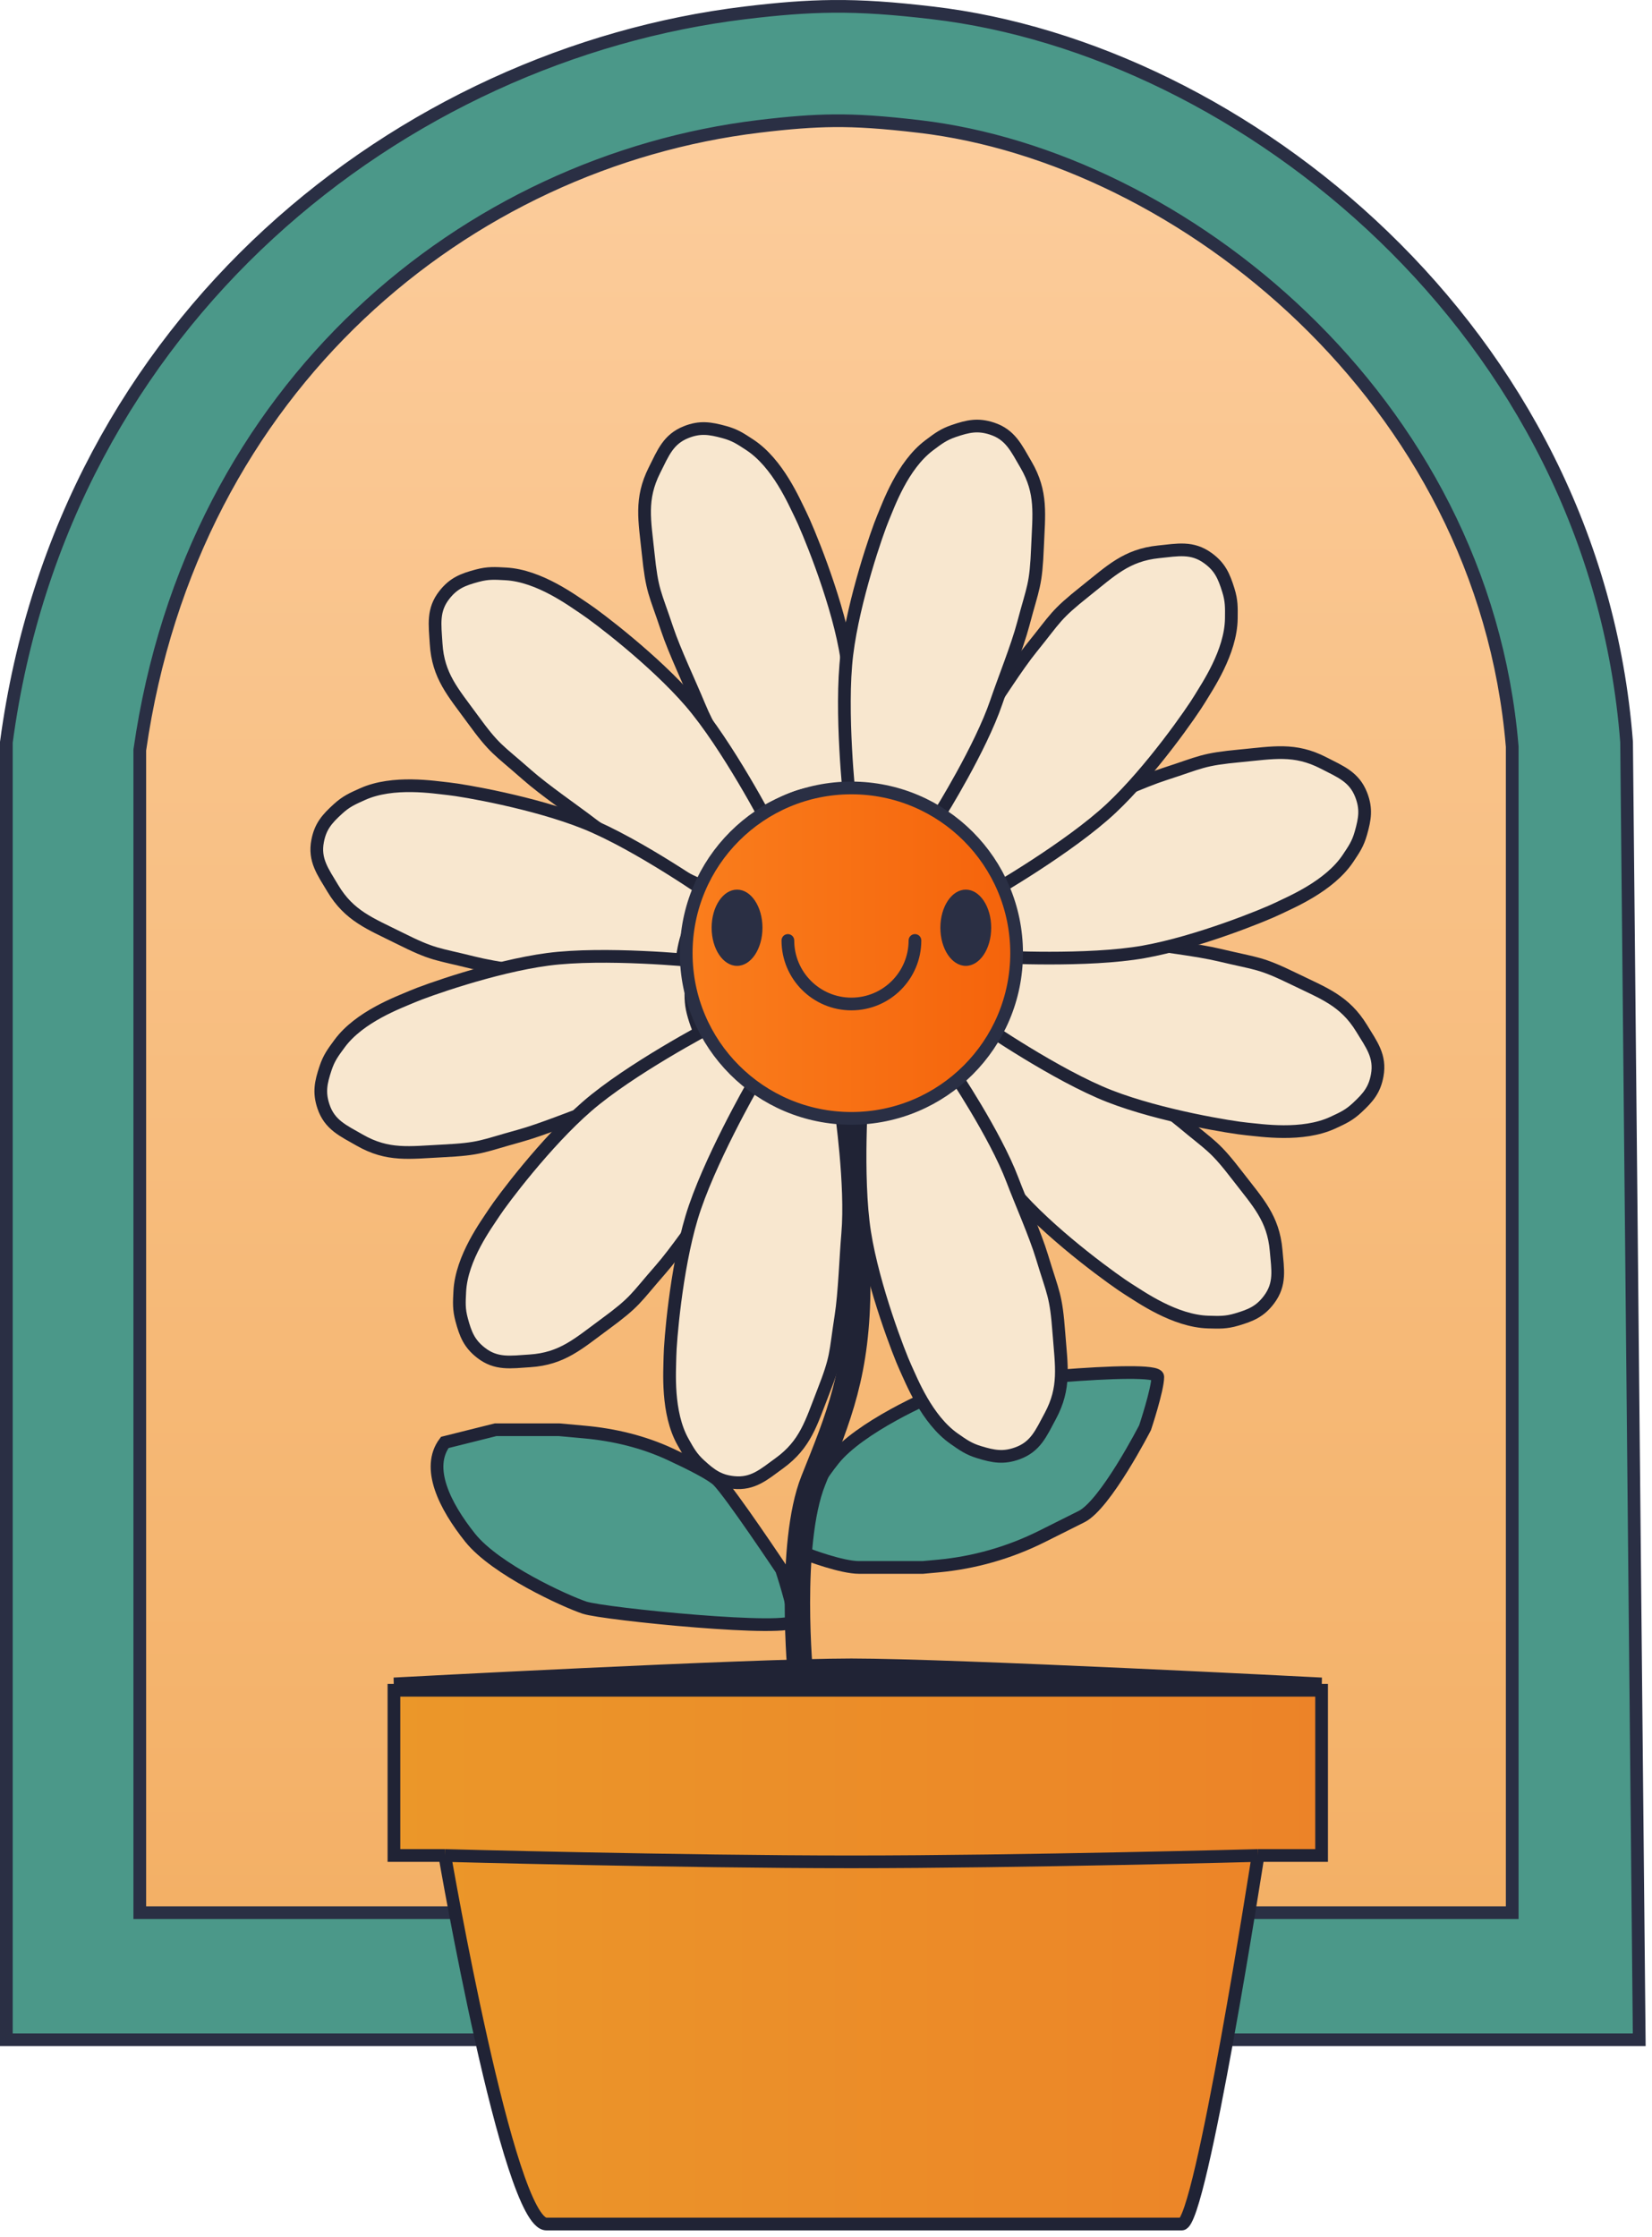
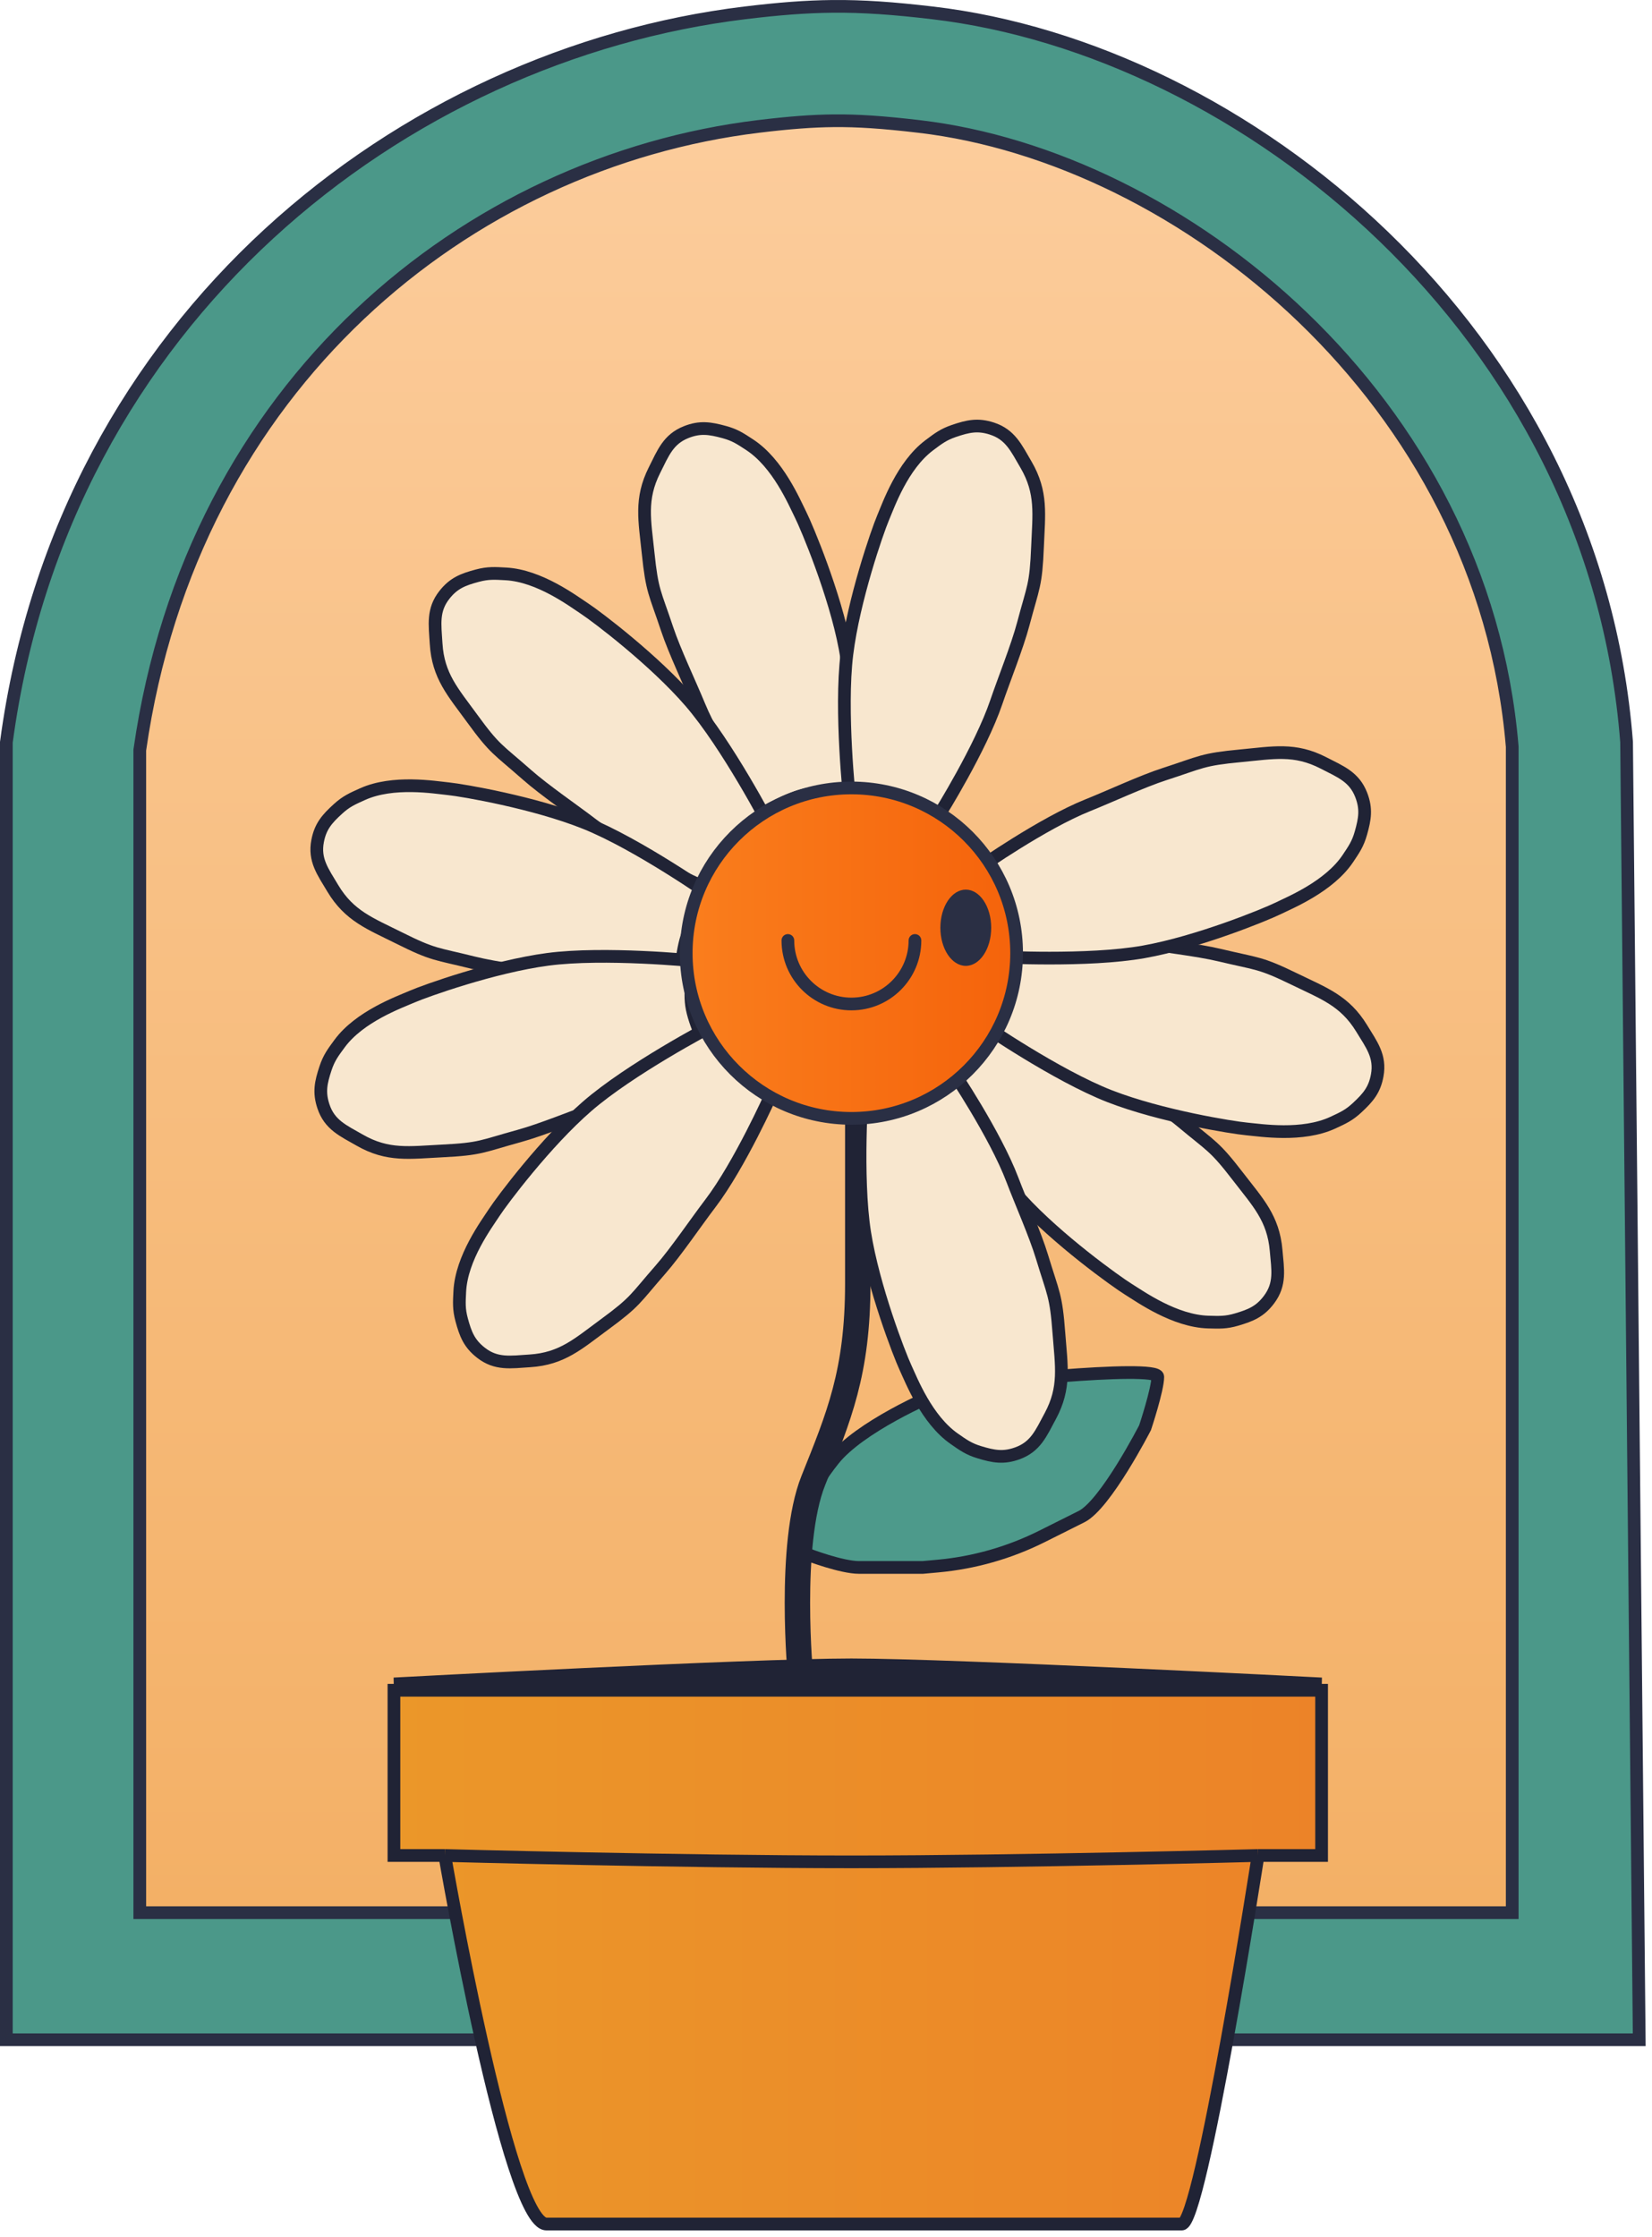
<svg xmlns="http://www.w3.org/2000/svg" width="130" height="176" viewBox="0 0 130 176" fill="none">
  <path d="M121 155H8V60.611C11.054 28.193 31.225 9.938 58.829 6.477C61.211 6.178 63.127 6.023 65.009 6.004C67.185 5.982 69.33 6.039 72.071 6.477C95.549 10.229 118.964 27.665 121 60.611V155Z" fill="url(#paint0_linear_603_115)" />
  <path d="M11 150V150.5H11.5H118.5H119V150V58.771V58.75L118.998 58.73C116.708 31.359 92.928 12.366 72.331 9.952C69.451 9.614 67.488 9.483 65.592 9.502C63.941 9.518 62.16 9.649 59.698 9.947C36.824 12.722 15.127 30.224 11.005 58.989L11 59.025V59.06V150ZM0.5 160.5V58.406C4.979 24.963 31.765 4.27 58.614 1.013C61.28 0.689 63.413 0.522 65.505 0.502C67.922 0.479 70.294 0.651 73.379 1.013C97.734 3.868 125.513 25.962 128 58.394L128.995 160.5H0.5Z" fill="#4B9889" stroke="#2A2F44" />
-   <path d="M46 126.5C47.5 127 62.5 128.5 62.5 127.5C62.5 126.5 61.5 123.5 61.5 123.5C61.5 123.5 57.5 117.5 56.5 116.5C56.01 116.01 54.321 115.161 52.725 114.421C50.605 113.439 48.316 112.892 45.99 112.681L44 112.5H39L35 113.5C33.5 115.5 35 118.5 37 121C39 123.5 44.5 126 46 126.5Z" fill="#4D9A8B" stroke="#202335" />
  <path d="M74.609 109.336C76.109 108.836 91.109 107.336 91.109 108.336C91.109 109.336 90.109 112.336 90.109 112.336C90.109 112.336 87 118.391 85.109 119.336L81.991 120.896C79.426 122.178 76.644 122.97 73.788 123.229L72.609 123.336H67.609C66.219 123.336 63.609 122.336 63.609 122.336C62.109 120.336 63.609 117.336 65.609 114.836C67.609 112.336 73.109 109.836 74.609 109.336Z" fill="#4D9A8B" stroke="#202335" />
  <path d="M63 132C63 132 62 121.5 64 116.5C66 111.5 67.5 108 67.5 101C67.5 94 67.5 87.5 67.5 87.5" stroke="#202335" stroke-width="2" />
  <path d="M66.5 51C67.328 55.419 67 62.5 67 62.5C67 62.5 64.841 62.237 63.5 62.5C62.041 62.787 60 64 60 64C60 64 56.464 59.062 55 55.5C54.296 53.787 53.086 51.257 52.5 49.5C51.524 46.571 51.318 46.571 51 43.5C50.738 40.968 50.357 39.275 51.5 37C52.185 35.638 52.582 34.561 54 34C55.089 33.569 55.87 33.692 57 34C57.843 34.23 58.27 34.522 59 35C61.221 36.456 62.5 39.5 63 40.5C63.5 41.5 65.704 46.752 66.5 51Z" fill="#F8E7CF" stroke="#202335" />
  <path d="M54.322 55.225C57.257 58.63 60.53 64.918 60.53 64.918C60.53 64.918 58.531 65.775 57.504 66.676C56.386 67.657 55.23 69.731 55.23 69.731C55.23 69.731 49.692 67.238 46.638 64.892C45.168 63.764 42.851 62.185 41.462 60.959C39.147 58.917 38.969 59.021 37.152 56.525C35.653 54.466 34.474 53.194 34.32 50.653C34.227 49.131 34.03 48 34.975 46.803C35.7 45.883 36.437 45.597 37.569 45.296C38.413 45.072 38.928 45.109 39.8 45.157C42.452 45.3 45.087 47.29 46.022 47.904C46.956 48.517 51.499 51.952 54.322 55.225Z" fill="#F8E7CF" stroke="#202335" />
  <path d="M46.047 64.749C50.22 66.421 56.02 70.499 56.02 70.499C56.02 70.499 54.639 72.179 54.141 73.452C53.6 74.837 53.529 77.21 53.529 77.21C53.529 77.21 47.464 77.544 43.673 76.868C41.849 76.542 39.066 76.206 37.268 75.757C34.273 75.009 34.163 75.183 31.401 73.803C29.123 72.665 27.491 72.078 26.184 69.893C25.402 68.584 24.707 67.671 24.995 66.174C25.215 65.023 25.738 64.43 26.605 63.642C27.25 63.054 27.726 62.85 28.522 62.491C30.942 61.398 34.197 61.953 35.309 62.067C36.421 62.182 42.035 63.141 46.047 64.749Z" fill="#F8E7CF" stroke="#202335" />
  <path d="M43.098 75.487C47.554 74.896 54.608 75.603 54.608 75.603C54.608 75.603 54.23 77.744 54.421 79.098C54.629 80.57 55.732 82.673 55.732 82.673C55.732 82.673 50.612 85.94 46.977 87.211C45.228 87.823 42.637 88.896 40.851 89.387C37.874 90.205 37.864 90.411 34.78 90.564C32.237 90.69 30.526 90.981 28.316 89.717C26.992 88.961 25.938 88.507 25.454 87.061C25.082 85.95 25.246 85.177 25.614 84.065C25.889 83.236 26.203 82.825 26.72 82.121C28.293 79.981 31.4 78.867 32.426 78.421C33.451 77.975 38.813 76.056 43.098 75.487Z" fill="#F8E7CF" stroke="#202335" />
  <path d="M46.193 87.06C49.586 84.111 55.862 80.814 55.862 80.814C55.862 80.814 56.726 82.809 57.631 83.833C58.616 84.947 60.695 86.094 60.695 86.094C60.695 86.094 58.223 91.642 55.89 94.706C54.767 96.18 53.197 98.503 51.977 99.897C49.944 102.22 50.048 102.398 47.559 104.224C45.507 105.731 44.239 106.916 41.699 107.08C40.177 107.178 39.047 107.379 37.846 106.44C36.923 105.718 36.635 104.982 36.329 103.851C36.102 103.008 36.137 102.492 36.181 101.62C36.314 98.968 38.294 96.325 38.904 95.388C39.514 94.451 42.93 89.895 46.193 87.06Z" fill="#F8E7CF" stroke="#202335" />
-   <path d="M80.305 94.348C77.28 91.022 73.842 84.822 73.842 84.822C73.842 84.822 75.817 83.913 76.821 82.985C77.912 81.975 79.012 79.871 79.012 79.871C79.012 79.871 84.614 82.217 87.73 84.48C89.229 85.569 91.587 87.087 93.008 88.275C95.377 90.255 95.552 90.147 97.434 92.594C98.987 94.612 100.2 95.852 100.421 98.388C100.554 99.908 100.781 101.032 99.868 102.254C99.167 103.193 98.439 103.498 97.315 103.829C96.477 104.076 95.961 104.052 95.088 104.028C92.433 103.955 89.746 102.035 88.796 101.447C87.845 100.858 83.213 97.545 80.305 94.348Z" fill="#F8E7CF" stroke="#202335" />
+   <path d="M80.305 94.348C77.28 91.022 73.842 84.822 73.842 84.822C73.842 84.822 75.817 83.913 76.821 82.985C77.912 81.975 79.012 79.871 79.012 79.871C89.229 85.569 91.587 87.087 93.008 88.275C95.377 90.255 95.552 90.147 97.434 92.594C98.987 94.612 100.2 95.852 100.421 98.388C100.554 99.908 100.781 101.032 99.868 102.254C99.167 103.193 98.439 103.498 97.315 103.829C96.477 104.076 95.961 104.052 95.088 104.028C92.433 103.955 89.746 102.035 88.796 101.447C87.845 100.858 83.213 97.545 80.305 94.348Z" fill="#F8E7CF" stroke="#202335" />
  <path d="M87.34 86.263C83.15 84.635 77.308 80.618 77.308 80.618C77.308 80.618 78.671 78.923 79.155 77.645C79.682 76.255 79.728 73.881 79.728 73.881C79.728 73.881 85.789 73.483 89.587 74.12C91.414 74.426 94.201 74.733 96.003 75.163C99.006 75.88 99.115 75.704 101.891 77.055C104.18 78.169 105.819 78.739 107.148 80.911C107.944 82.211 108.649 83.117 108.377 84.617C108.168 85.77 107.652 86.368 106.793 87.165C106.154 87.76 105.681 87.969 104.889 88.337C102.48 89.455 99.219 88.934 98.106 88.831C96.993 88.728 91.369 87.828 87.34 86.263Z" fill="#F8E7CF" stroke="#202335" />
  <path d="M90.005 74.898C85.579 75.685 78.501 75.291 78.501 75.291C78.501 75.291 78.784 73.135 78.533 71.791C78.26 70.329 77.066 68.277 77.066 68.277C77.066 68.277 82.036 64.787 85.612 63.357C87.332 62.669 89.872 61.482 91.635 60.912C94.573 59.963 94.575 59.757 97.648 59.468C100.183 59.23 101.879 58.864 104.144 60.029C105.5 60.726 106.572 61.133 107.12 62.556C107.541 63.65 107.411 64.429 107.092 65.556C106.855 66.397 106.559 66.821 106.074 67.547C104.597 69.754 101.541 71.005 100.537 71.496C99.532 71.986 94.26 74.141 90.005 74.898Z" fill="#F8E7CF" stroke="#202335" />
-   <path d="M87.449 63.598C84.172 66.675 78.027 70.21 78.027 70.21C78.027 70.21 77.087 68.249 76.143 67.26C75.116 66.185 72.995 65.118 72.995 65.118C72.995 65.118 75.252 59.48 77.466 56.329C78.531 54.813 80.012 52.432 81.177 50.992C83.12 48.593 83.009 48.419 85.426 46.498C87.419 44.914 88.641 43.682 91.173 43.421C92.69 43.264 93.811 43.02 95.047 43.913C95.997 44.599 96.314 45.322 96.662 46.441C96.922 47.275 96.906 47.792 96.896 48.665C96.865 51.32 94.988 54.037 94.414 54.996C93.841 55.956 90.601 60.64 87.449 63.598Z" fill="#F8E7CF" stroke="#202335" />
  <path d="M66.644 51.472C66.094 55.934 66.865 62.981 66.865 62.981C66.865 62.981 69.003 62.583 70.358 62.762C71.832 62.956 73.945 64.04 73.945 64.04C73.945 64.04 77.165 58.891 78.403 55.244C78.999 53.49 80.048 50.889 80.523 49.099C81.314 46.115 81.52 46.102 81.645 43.017C81.748 40.473 82.022 38.76 80.739 36.561C79.97 35.244 79.507 34.195 78.056 33.723C76.942 33.361 76.171 33.533 75.062 33.911C74.236 34.193 73.827 34.511 73.129 35.034C71.003 36.627 69.917 39.744 69.48 40.774C69.044 41.803 67.173 47.182 66.644 51.472Z" fill="#F8E7CF" stroke="#202335" />
  <path d="M67 131C75 131 104 132.5 104 132.5L67 133L31 132.5C31 132.5 59 131 67 131Z" fill="#202335" />
  <path d="M31 146V133H104V146H99C99 146 94.5 175 93 175H43C40 175 35 146 35 146H31Z" fill="url(#paint1_linear_603_115)" />
  <path d="M99 146H104V133H31V146H35M99 146C99 146 94.5 175 93 175H43C40 175 35 146 35 146M99 146C99 146 80.5 146.5 67 146.5C53.5 146.5 35 146 35 146M104 132.5C104 132.5 75 131 67 131C59 131 31 132.5 31 132.5L67 133L104 132.5Z" stroke="#202335" />
  <path d="M68.047 97.011C67.343 92.571 67.869 85.501 67.869 85.501C67.869 85.501 70.02 85.825 71.368 85.599C72.835 85.354 74.909 84.198 74.909 84.198C74.909 84.198 78.305 89.233 79.669 92.834C80.325 94.567 81.464 97.129 82 98.902C82.894 101.857 83.1 101.863 83.331 104.942C83.522 107.48 83.856 109.183 82.65 111.425C81.927 112.768 81.5 113.833 80.067 114.354C78.966 114.754 78.189 114.61 77.068 114.27C76.232 114.017 75.813 113.713 75.097 113.214C72.917 111.697 71.724 108.618 71.252 107.605C70.78 106.591 68.725 101.28 68.047 97.011Z" fill="#F8E7CF" stroke="#202335" />
-   <path d="M54.423 95.812C55.713 91.506 59.251 85.363 59.251 85.363C59.251 85.363 61.049 86.586 62.362 86.967C63.79 87.382 66.16 87.239 66.16 87.239C66.16 87.239 67.039 93.249 66.707 97.085C66.547 98.931 66.463 101.734 66.177 103.564C65.702 106.615 65.885 106.709 64.76 109.584C63.832 111.954 63.394 113.633 61.336 115.131C60.102 116.028 59.256 116.803 57.738 116.651C56.573 116.535 55.935 116.068 55.072 115.276C54.429 114.685 54.183 114.23 53.753 113.47C52.447 111.158 52.706 107.866 52.72 106.748C52.734 105.63 53.184 99.953 54.423 95.812Z" fill="#F8E7CF" stroke="#202335" />
  <circle cx="67" cy="75" r="13" fill="url(#paint2_linear_603_115)" stroke="#2A2F44" />
  <path fill-rule="evenodd" clip-rule="evenodd" d="M62 73.5C62.276 73.5 62.5 73.724 62.5 74C62.5 76.485 64.515 78.5 67 78.5C69.485 78.5 71.5 76.485 71.5 74C71.5 73.724 71.724 73.5 72 73.5C72.276 73.5 72.5 73.724 72.5 74C72.5 77.038 70.038 79.5 67 79.5C63.962 79.5 61.5 77.038 61.5 74C61.5 73.724 61.724 73.5 62 73.5Z" fill="#2A2F44" />
-   <path d="M60 73C60 74.657 59.105 76 58 76C56.895 76 56 74.657 56 73C56 71.343 56.895 70 58 70C59.105 70 60 71.343 60 73Z" fill="#2A2F44" />
  <path d="M78 73C78 74.657 77.105 76 76 76C74.895 76 74 74.657 74 73C74 71.343 74.895 70 76 70C77.105 70 78 71.343 78 73Z" fill="#2A2F44" />
  <defs>
    <linearGradient id="paint0_linear_603_115" x1="64.5" y1="6" x2="64.5" y2="155" gradientUnits="userSpaceOnUse">
      <stop stop-color="#FCCD9D" />
      <stop offset="1" stop-color="#F3AF64" />
    </linearGradient>
    <linearGradient id="paint1_linear_603_115" x1="31" y1="154" x2="104" y2="154" gradientUnits="userSpaceOnUse">
      <stop stop-color="#EB9729" />
      <stop offset="1" stop-color="#EC8328" />
    </linearGradient>
    <linearGradient id="paint2_linear_603_115" x1="80" y1="75" x2="54" y2="75" gradientUnits="userSpaceOnUse">
      <stop stop-color="#F5630B" />
      <stop offset="1" stop-color="#FA7E1D" />
    </linearGradient>
  </defs>
</svg>